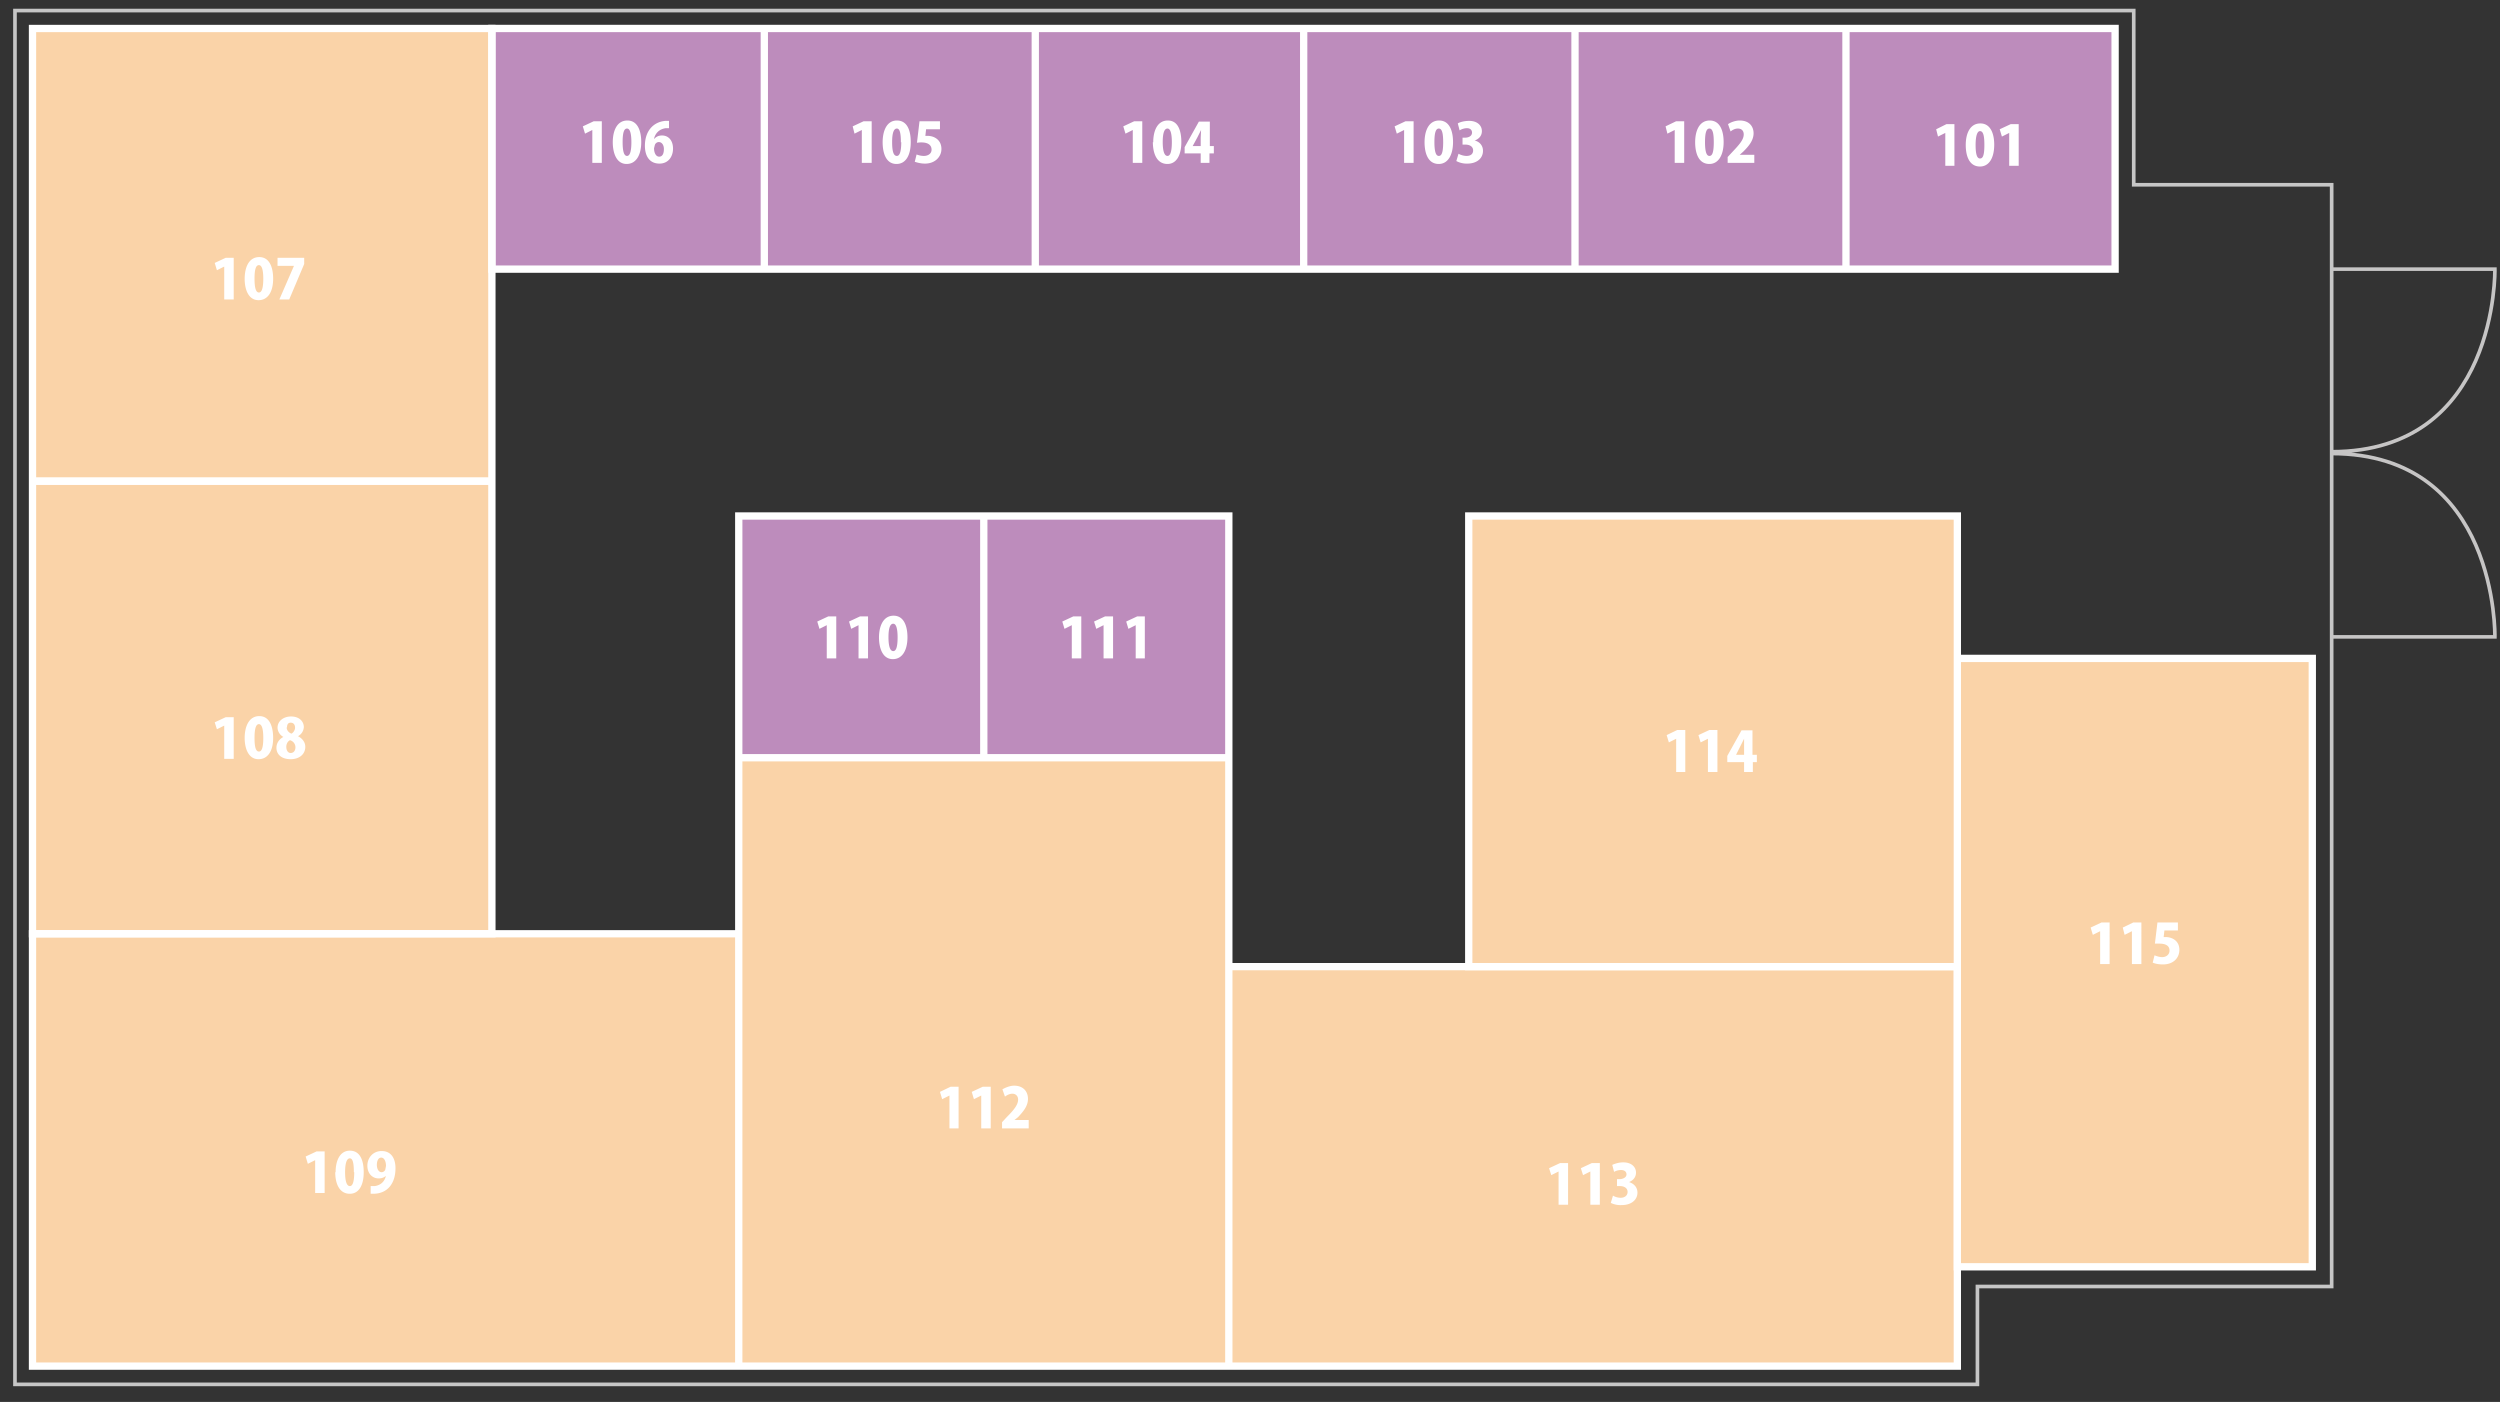
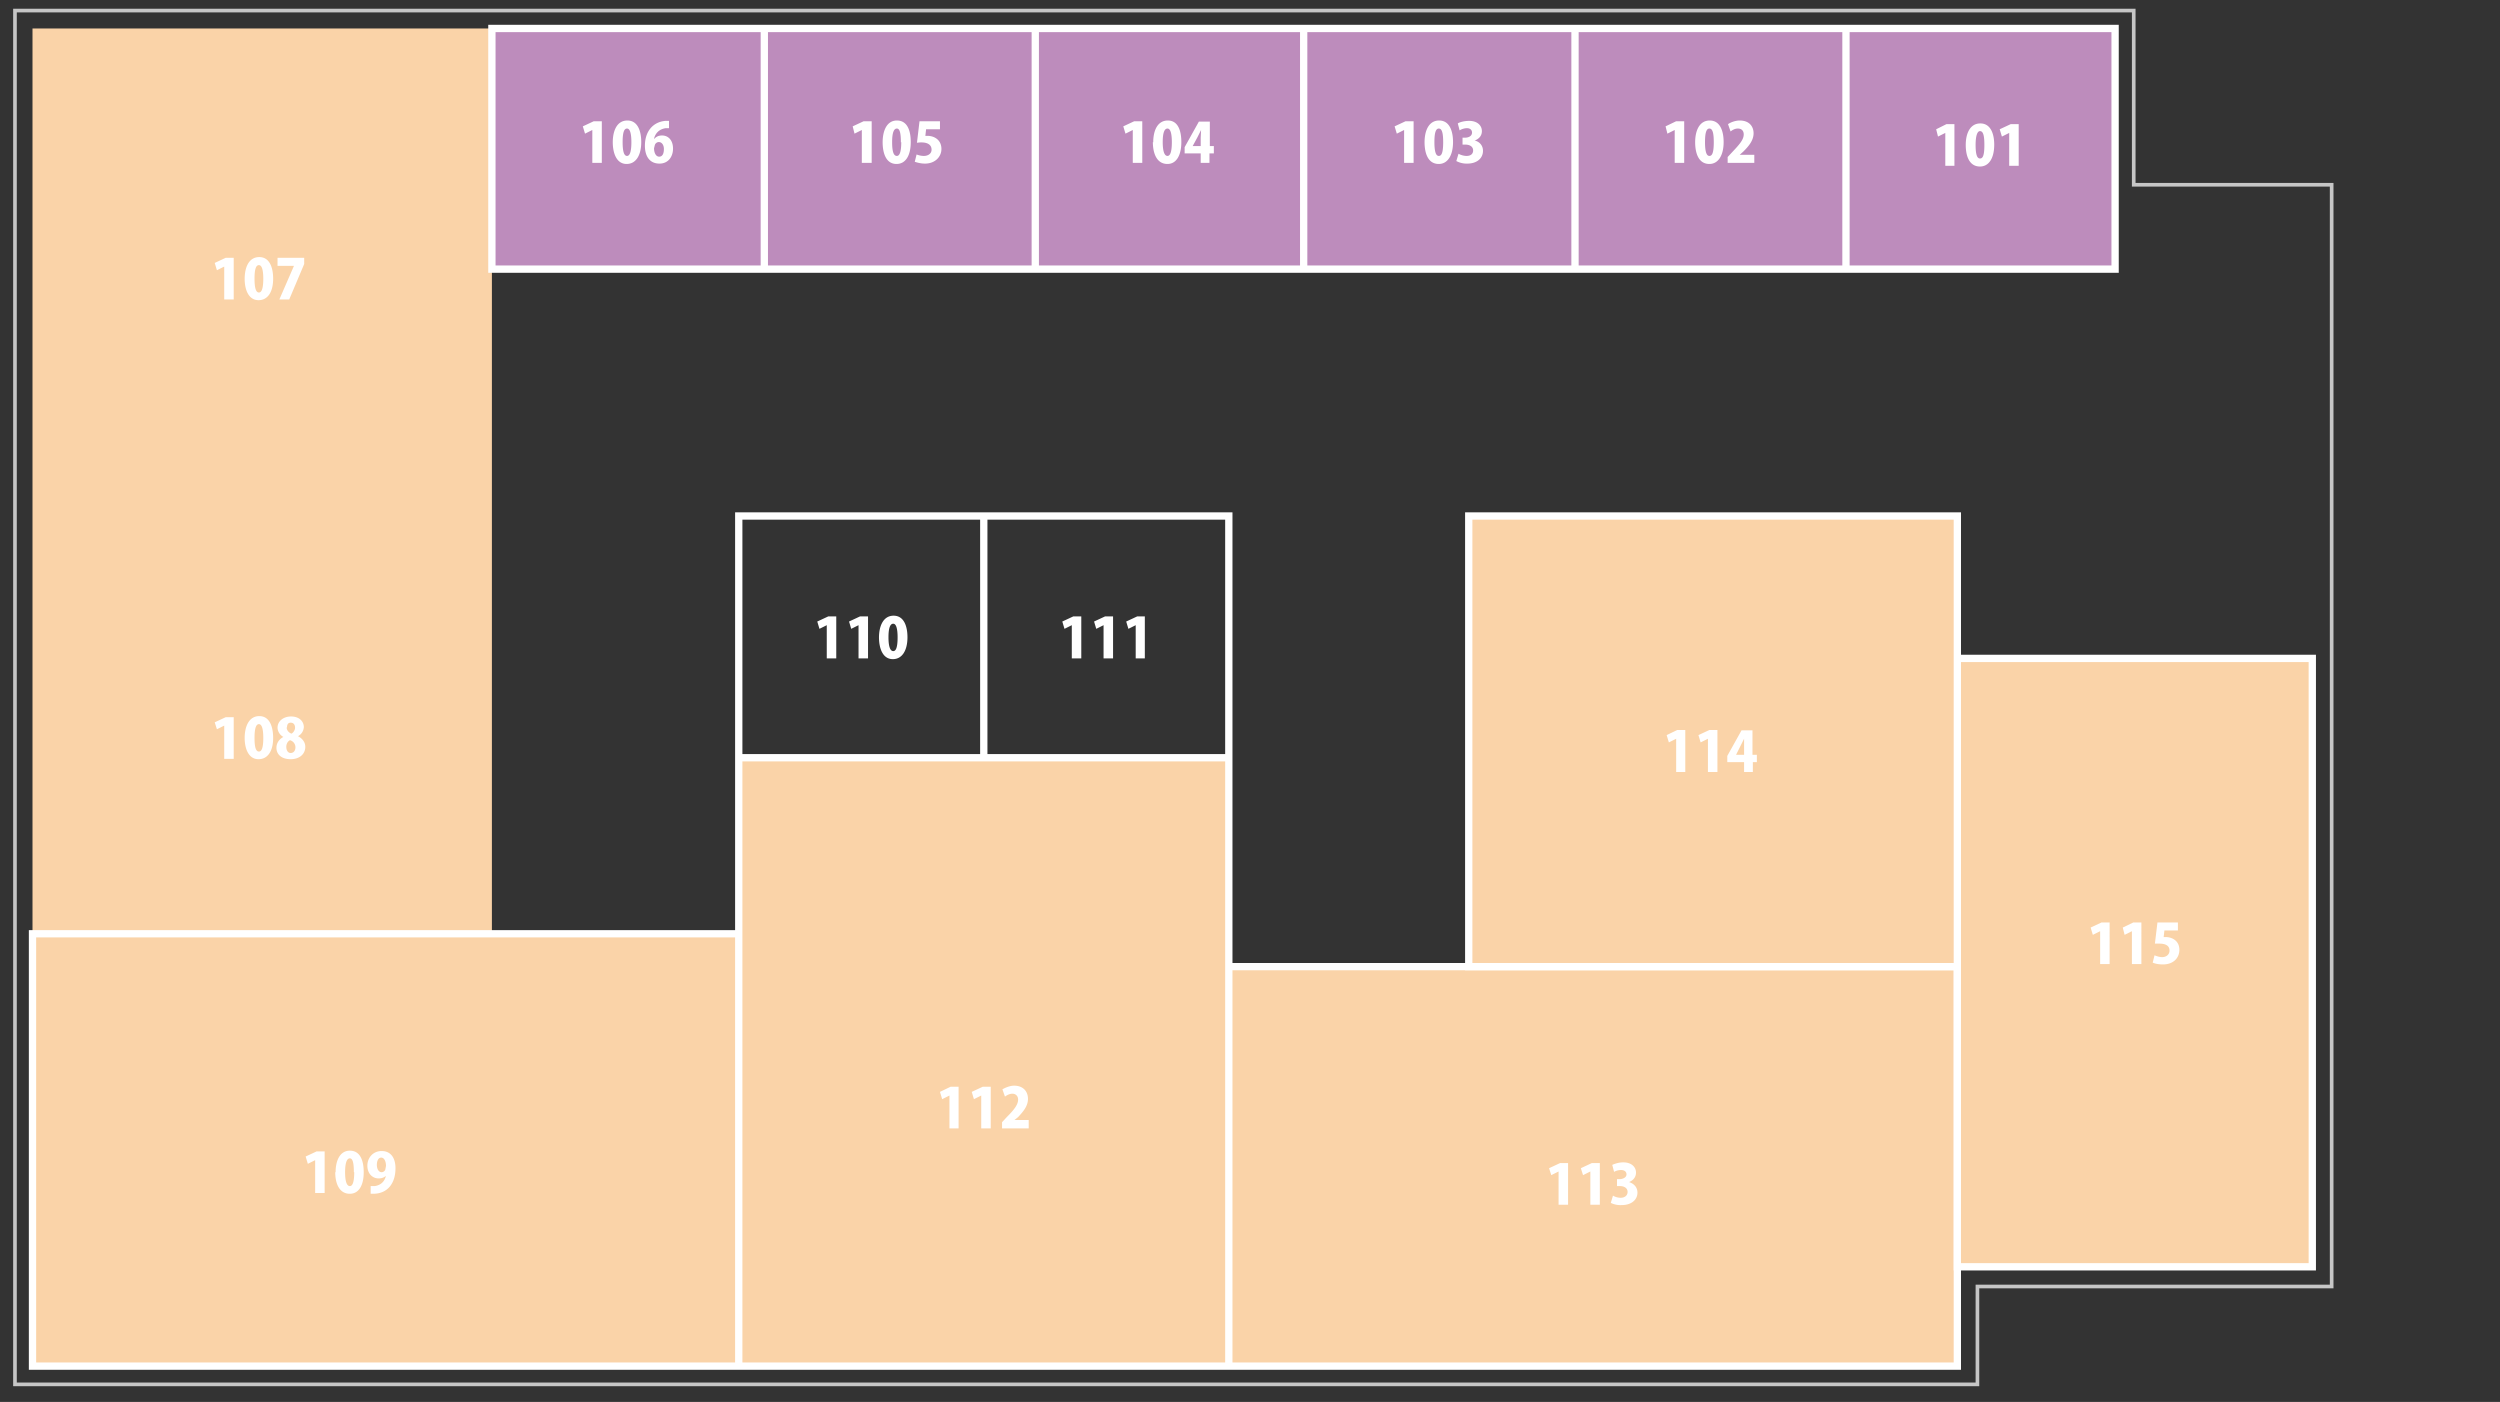
<svg xmlns="http://www.w3.org/2000/svg" xml:space="preserve" width="684.6" height="383.9">
  <rect width="100%" height="100%" fill="#333333" stroke="none" />
  <path fill="none" stroke="#C6C6C6" stroke-miterlimit="10" d="M638.5 50.6v301.7h-97v26.8H4.1V2.9h580.2v47.7z" />
  <path fill="#FAD3A8" d="M536 180.3v-39H402.2v123.4h-65.7v-57.2H202.3v48.2h-67.6V7.8H8.9v366.3H536v-27.2h97.2V180.3z" />
-   <path fill="#BD8CBC" d="M134.7 7.8h444.5v65.9H134.7zM202.3 141.3h134.2v66.2H202.3z" />
+   <path fill="#BD8CBC" d="M134.7 7.8h444.5v65.9H134.7zM202.3 141.3h134.2H202.3z" />
  <g fill="none" stroke="#FFF" stroke-miterlimit="10" stroke-width="2">
-     <path d="M8.9 7.8h125.8v123.9H8.9zM8.9 131.8h125.8v123.9H8.9z" />
    <path d="M8.9 255.7h193.4v118.4H8.9zM202.3 141.3h134.2v232.8H202.3zM336.5 264.7H536v109.4H336.5z" />
    <path d="M402.2 141.3H536v123.4H402.2zM536 180.3h97.2v166.6H536zM134.7 7.8h444.5v65.9H134.7zM209.3 7.8v65.9M283.5 7.8v65.9M357 7.8v65.9M431.3 7.8v65.9M505.5 7.8v65.9M202.3 207.5h134.2M269.4 141.3v66.2" />
  </g>
  <g fill="#FFF">
    <path d="M61.4 82v-9l-2 1-.6-2 3-1.4H64V82h-2.6zM67 76.4c0-3.3 1.2-6 4-6 2.9 0 3.8 3 3.8 5.9 0 3.7-1.5 5.9-4 5.9-2.8 0-3.8-3-3.8-5.8zm5.1 0c0-2.5-.4-3.8-1.2-3.8-.8 0-1.2 1.1-1.2 3.7s.4 3.8 1.2 3.8c.6 0 1.2-.7 1.2-3.8zM76 70.6h7.3v1.7L79.2 82h-2.7l4-9.2H76v-2.2zM61.4 207.8v-9.1l-2 1-.6-1.9 3-1.4H64v11.4h-2.6zM67 202.1c0-3.2 1.2-6 4-6 2.9 0 3.8 3 3.8 6 0 3.6-1.5 5.8-4 5.8-2.8 0-3.8-3-3.8-5.8zm5.1 0c0-2.5-.4-3.8-1.2-3.8-.8 0-1.2 1.2-1.2 3.8 0 2.6.4 3.7 1.2 3.7.6 0 1.2-.6 1.2-3.7zM77.6 201.8a3 3 0 0 1-1.6-2.5c0-1.9 1.7-3.1 3.7-3.1 2.3 0 3.5 1.4 3.5 2.9a3 3 0 0 1-1.6 2.5c1 .5 2 1.5 2 2.9 0 2.1-1.7 3.4-4 3.4-2.6 0-3.9-1.4-3.9-3.1 0-1.4.8-2.4 1.9-3zm3.3 2.9a2 2 0 0 0-1.5-2c-.6.3-1 1-1 1.8 0 .9.4 1.7 1.2 1.7.9 0 1.3-.8 1.3-1.5zm-2.4-5.5c0 .7.5 1.4 1.3 1.7.5-.2 1-1 1-1.6 0-.7-.3-1.4-1.2-1.4-.9 0-1 .8-1 1.3zM86.3 326.7v-9l-2 1-.6-2 3-1.4h2.2v11.4h-2.6zM91.9 321c0-3.2 1.2-5.9 3.9-5.9 3 0 3.8 3 3.8 5.9 0 3.7-1.4 5.9-3.8 5.9-3 0-4-3-4-5.9zm5 0c0-2.5-.3-3.8-1.1-3.8s-1.3 1.2-1.3 3.8c0 2.6.5 3.8 1.3 3.8.6 0 1.2-.7 1.2-3.8zM105.7 322c-.5.4-1.1.7-2 .7-1.7 0-3.1-1.3-3.1-3.5 0-2.1 1.5-4 3.9-4 2.6 0 3.8 2 3.8 4.7 0 4.3-2.3 7-6.1 7h-.7v-2.1h1.1c1.4-.2 2.7-1 3.1-2.9zm-2.5-3c0 1.1.5 2 1.3 2 .5 0 .9-.4 1-.7l.2-1c0-1.3-.5-2.3-1.3-2.3s-1.2.9-1.2 2zM226.4 180.3v-9.1l-2 1-.6-2 3-1.4h2.2v11.5h-2.6zM235.1 180.3v-9.1l-2 1-.6-2 3-1.4h2.2v11.5h-2.6zM240.7 174.6c0-3.2 1.2-6 4-6 2.9 0 3.8 3 3.8 5.9 0 3.7-1.5 6-4 6-2.8 0-3.8-3-3.8-6zm5.1 0c0-2.5-.4-3.8-1.2-3.8-.8 0-1.3 1.1-1.3 3.7s.5 3.8 1.3 3.8c.6 0 1.2-.6 1.2-3.8zM293.5 180.3v-9.1l-2 1-.6-2 3-1.4h2.2v11.5h-2.6zM302.2 180.3v-9.1l-2 1-.6-2 3-1.4h2.2v11.5h-2.6zM311 180.3v-9.1l-2 1-.6-2 3-1.4h2.1v11.5H311zM260 309v-9l-2 1-.6-2 2.9-1.4h2.2V309H260zM268.7 309v-9l-2 1-.6-2 3-1.4h2.2V309h-2.6zM281.7 309h-7.3v-1.7l1.3-1.4c2-2 3.1-3.4 3.1-4.8 0-.8-.5-1.6-1.6-1.6-.7 0-1.5.4-2 .8l-.7-2c.7-.4 2-1 3.2-1 2.6 0 3.8 1.7 3.8 3.6 0 2-1.3 3.5-2.7 5l-1 .8h3.9v2.3zM459 211.4v-9.1l-2 1-.6-2 2.9-1.4h2.2v11.5H459zM467.7 211.4v-9.1l-2 1-.6-2 3-1.4h2.2v11.5h-2.6zM480 211.4h-2.4v-2.7H473V207l3.9-7h3v6.7h1.2v2H480v2.7zm-4.6-4.7h2.2v-4.4l-1 2-1.2 2.4zM426.8 329.9v-9.1l-2 1-.6-1.9 3-1.4h2.2v11.4h-2.6zM435.5 329.9v-9.1l-2 1-.6-1.9 3-1.4h2.2v11.4h-2.6zM446.1 323.7c1.3.4 2.3 1.4 2.3 2.9 0 1.9-1.6 3.4-4.3 3.4a6 6 0 0 1-3-.6l.6-2c.4.3 1.3.6 2.1.6 1.2 0 1.9-.7 1.9-1.6 0-1.1-1-1.6-2.1-1.6h-.8v-1.9h.7c.8 0 1.9-.4 1.9-1.3 0-.7-.5-1.2-1.5-1.2a4 4 0 0 0-1.9.5l-.5-1.9c.6-.3 1.8-.7 3-.7 2.3 0 3.5 1.3 3.5 2.8 0 1.2-.7 2.1-1.9 2.6zM575.1 264v-9l-2 1-.6-2 3-1.4h2.2V264h-2.6zM583.8 264v-9l-2 1-.5-2 2.9-1.4h2.2V264h-2.6zM596.4 252.6v2.2h-3.7l-.2 1.8h.5c1.8 0 3.8 1 3.8 3.5 0 2.2-1.6 4-4.5 4-1.1 0-2.2-.2-2.8-.5l.5-2c.5.2 1.3.5 2.1.5 1 0 2-.6 2-1.8 0-1.3-1-1.9-2.8-1.9h-1.2l.7-5.8h5.6zM532.7 45.4v-9l-2 1-.5-2L533 34h2.2v11.4h-2.6zM538.3 39.7c0-3.2 1.2-5.9 4-5.9 2.9 0 3.8 3 3.8 5.8 0 3.8-1.5 6-3.9 6-3 0-3.9-3-3.9-5.9zm5.1 0c0-2.5-.3-3.8-1.2-3.8-.7 0-1.2 1.2-1.2 3.8 0 2.6.4 3.7 1.2 3.7.7 0 1.2-.6 1.2-3.7zM550.2 45.4v-9l-2 1-.6-2 3-1.4h2.2v11.4h-2.6zM458.6 44.6v-9l-2 1-.5-2 2.9-1.4h2.2v11.4h-2.6zM464.2 39c0-3.3 1.2-6 4-6 2.9 0 3.8 3 3.8 5.9 0 3.7-1.5 6-3.9 6-3 0-3.9-3-3.9-6zm5.1 0c0-2.5-.3-3.8-1.2-3.8-.8 0-1.2 1.1-1.2 3.7s.4 3.8 1.2 3.8c.7 0 1.2-.7 1.2-3.8zM480.3 44.6h-7.2V43l1.3-1.4c2-2.1 3.1-3.4 3.1-4.8 0-.9-.5-1.6-1.6-1.6-.8 0-1.5.4-2 .8l-.7-2c.7-.5 2-1 3.2-1 2.6 0 3.8 1.6 3.8 3.5 0 2-1.4 3.6-2.8 5l-1 .9h4v2.2zM384.5 44.6v-9l-2 1-.6-2 3-1.4h2.2v11.4h-2.6zM390.1 39c0-3.3 1.2-6 4-6 2.9 0 3.8 3 3.8 5.9 0 3.7-1.5 6-3.9 6-3 0-3.9-3-3.9-6zm5.1 0c0-2.5-.3-3.8-1.2-3.8-.8 0-1.2 1.1-1.2 3.7s.4 3.8 1.2 3.8c.7 0 1.2-.7 1.2-3.8zM403.9 38.5c1.2.3 2.2 1.3 2.2 2.8 0 2-1.6 3.5-4.3 3.5a6 6 0 0 1-3-.7l.6-2c.5.3 1.4.6 2.2.6 1.2 0 1.8-.6 1.8-1.5 0-1.1-1-1.6-2.1-1.6h-.8v-1.9h.7c.9 0 1.9-.4 1.9-1.4 0-.7-.5-1.2-1.4-1.2a4 4 0 0 0-2 .6l-.5-1.9c.6-.4 1.9-.7 3.1-.7 2.3 0 3.5 1.3 3.5 2.8 0 1.2-.7 2.1-2 2.6zM310.2 44.6v-9l-2 1-.6-2 3-1.4h2.2v11.4h-2.6zM315.8 39c0-3.3 1.2-6 4-6 2.9 0 3.7 3 3.7 5.9 0 3.7-1.4 6-3.8 6-3 0-4-3-4-6zm5.1 0c0-2.5-.4-3.8-1.2-3.8-.8 0-1.3 1.1-1.3 3.7s.5 3.8 1.3 3.8c.6 0 1.2-.7 1.2-3.8zM331.2 44.6h-2.4V42h-4.4v-1.7l3.9-7h3V40h1.1v2h-1.2v2.6zm-4.6-4.6h2.2v-2.3l.1-2.1-1 2-1.3 2.4zM236 44.6v-9l-2 1-.5-2 3-1.4h2.2v11.4H236zM241.7 39c0-3.3 1.2-6 3.9-6 3 0 3.8 3 3.8 5.9 0 3.7-1.4 6-3.9 6-2.9 0-3.8-3-3.8-6zm5 0c0-2.5-.3-3.8-1.1-3.8s-1.3 1.1-1.3 3.7.4 3.8 1.3 3.8c.6 0 1.2-.7 1.2-3.8zM257.4 33.2v2.2h-3.8l-.2 1.8h.6c1.7 0 3.8 1 3.8 3.6 0 2.1-1.7 4-4.5 4-1.2 0-2.2-.3-2.8-.5l.5-2c.5.2 1.2.4 2 .4 1.1 0 2.1-.6 2.1-1.7 0-1.3-1-2-2.8-2a7 7 0 0 0-1.2.1l.7-5.9h5.6zM162.2 44.6v-9l-2 1-.6-2 3-1.4h2.2v11.4h-2.6zM167.8 39c0-3.3 1.2-6 4-6 2.9 0 3.8 3 3.8 5.9 0 3.7-1.5 6-4 6-2.8 0-3.8-3-3.8-6zm5.1 0c0-2.5-.4-3.8-1.2-3.8-.8 0-1.2 1.1-1.2 3.7s.4 3.8 1.2 3.8c.6 0 1.2-.7 1.2-3.8zM179.2 38c.5-.6 1.2-.9 2.1-.9 1.7 0 3 1.3 3 3.6 0 2.2-1.3 4.1-3.7 4.1-2.7 0-4-2-4-4.9 0-3.9 2.2-6.5 5.6-6.8h1v2h-.9c-2 .3-2.9 1.6-3.2 2.9h.1zm2.6 2.8c0-1-.5-1.9-1.4-1.9-.5 0-1 .4-1.1.9l-.2.8c0 1.2.5 2.3 1.4 2.3 1 0 1.3-1 1.3-2.1z" />
  </g>
-   <path fill="none" stroke="#C6C5C5" stroke-miterlimit="10" d="M638.5 73.7h44.7s1 50-44.7 50m0 50.7h44.7s1-50.2-44.7-50.2" />
</svg>